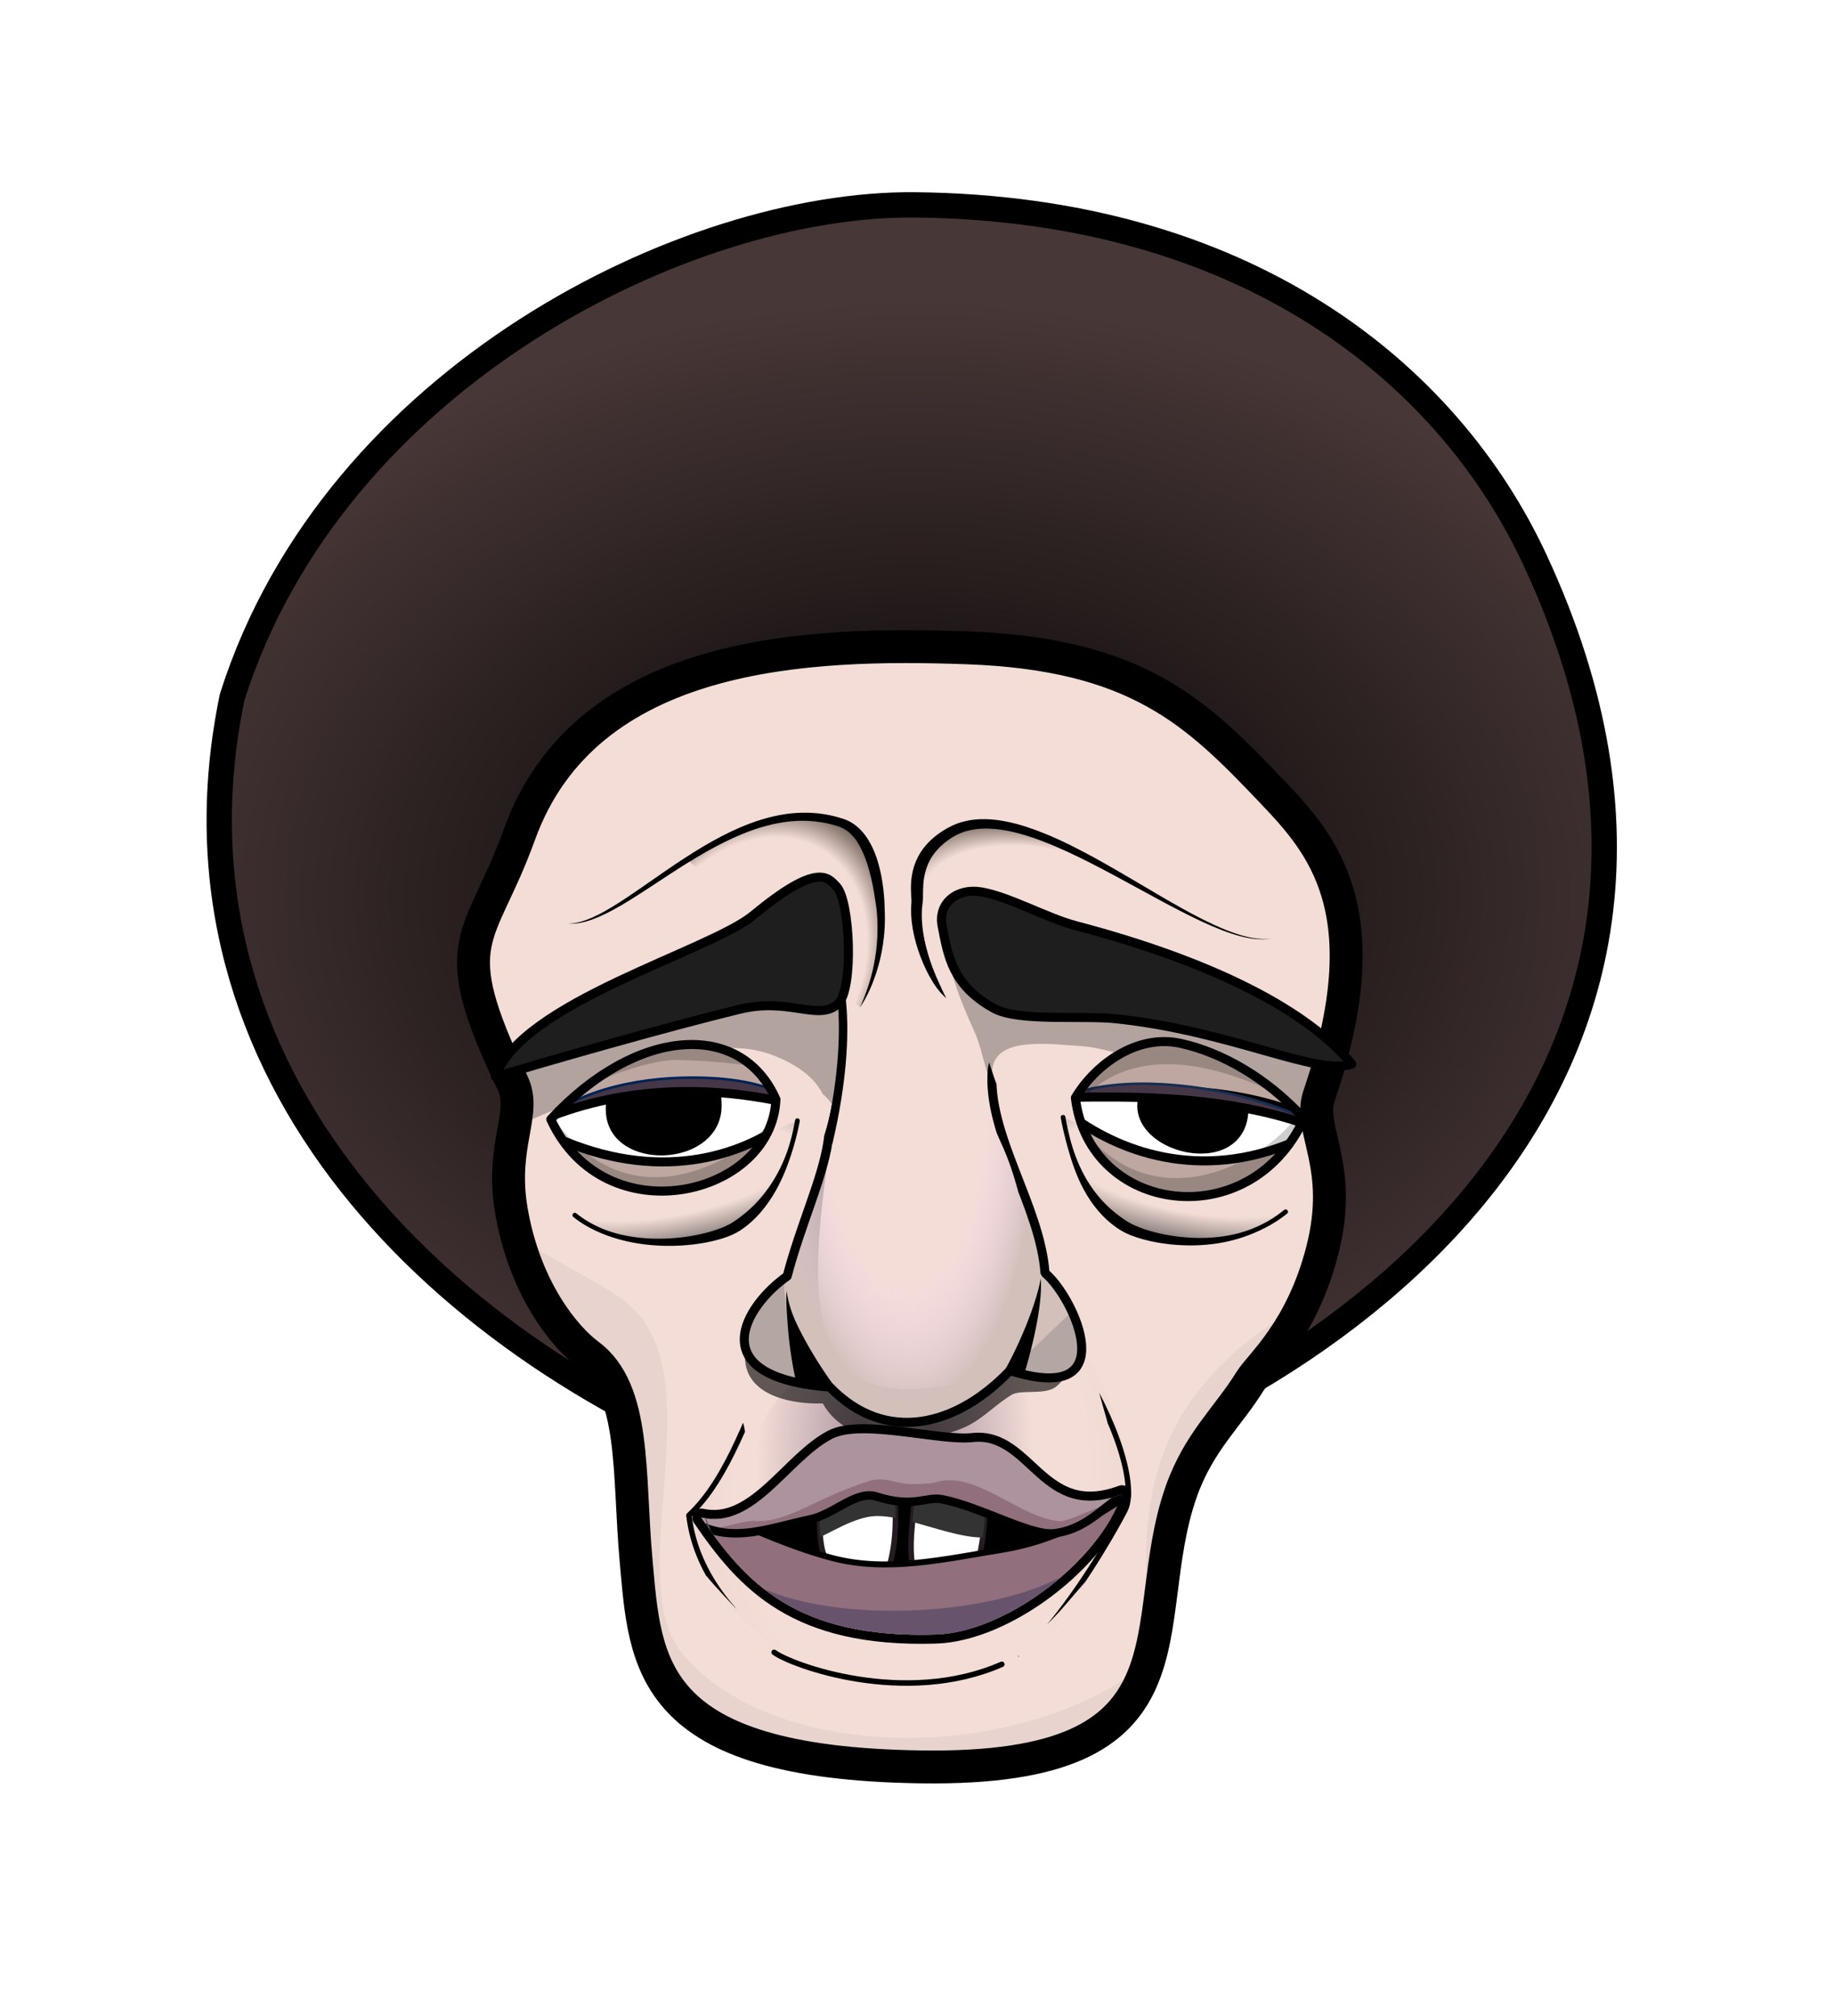
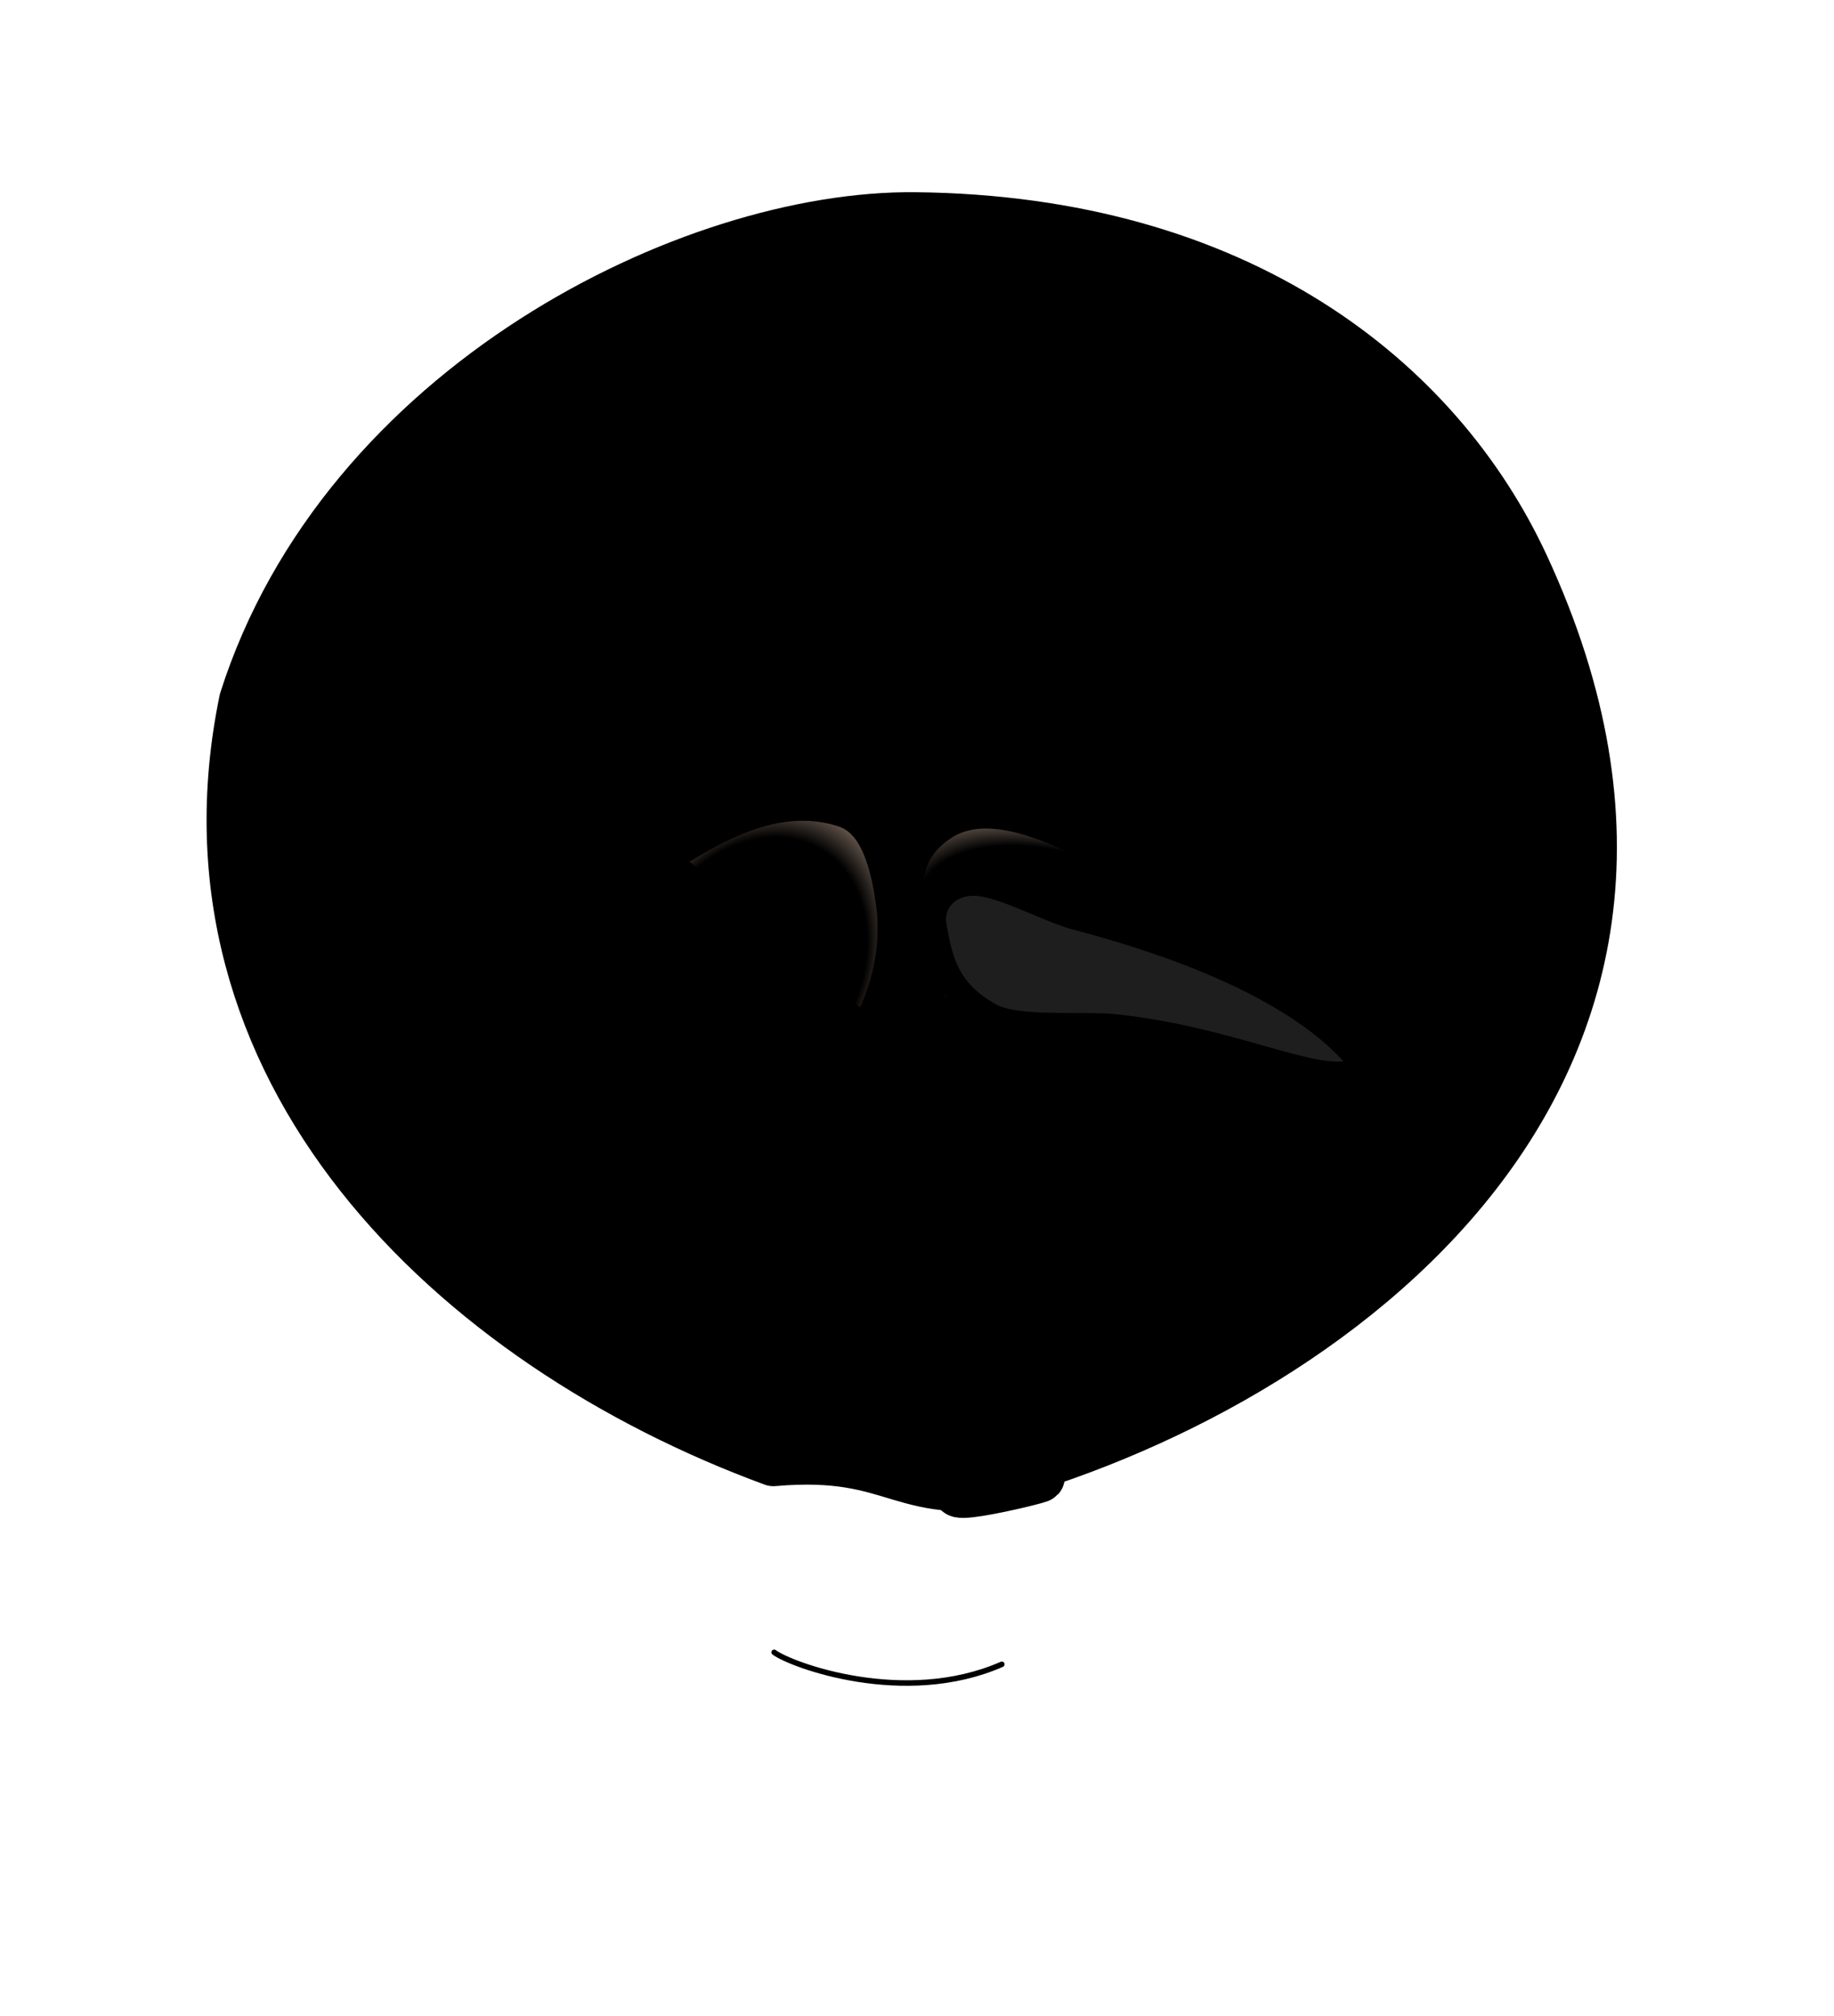
<svg xmlns="http://www.w3.org/2000/svg" xmlns:ns1="http://sodipodi.sourceforge.net/DTD/sodipodi-0.dtd" xmlns:ns2="http://www.inkscape.org/namespaces/inkscape" xmlns:xlink="http://www.w3.org/1999/xlink" width="253.65mm" height="278.828mm" viewBox="0 0 253.65 278.828" version="1.1" id="svg5480" ns1:docname="CASKMAN3+.svg" ns2:version="1.2.1 (9c6d41e410, 2022-07-14)">
  <ns1:namedview id="namedview169" pagecolor="#ffffff" bordercolor="#000000" borderopacity="0.25" ns2:showpageshadow="2" ns2:pageopacity="0.0" ns2:pagecheckerboard="0" ns2:deskcolor="#d1d1d1" ns2:document-units="mm" showgrid="false" ns2:zoom="0.46436946" ns2:cx="340.24632" ns2:cy="804.31645" ns2:window-width="1920" ns2:window-height="1017" ns2:window-x="-8" ns2:window-y="-8" ns2:window-maximized="1" ns2:current-layer="g2261" />
  <defs id="defs5477">
    <linearGradient ns2:collect="always" id="linearGradient13346">
      <stop style="stop-color:#483737;stop-opacity:0;" offset="0" id="stop13344" />
      <stop style="stop-color:#483737;stop-opacity:1;" offset="0.775" id="stop13342" />
    </linearGradient>
    <linearGradient ns2:collect="always" id="linearGradient13100">
      <stop style="stop-color:#6c5d53;stop-opacity:0;" offset="0.799" id="stop13096" />
      <stop style="stop-color:#6c5d53;stop-opacity:1;" offset="1" id="stop13098" />
    </linearGradient>
    <ns2:path-effect effect="powerstroke" id="path-effect13094" is_visible="true" lpeversion="1" offset_points="0.379,0.882 | 1.511,2.975 | 2.055,2.332 | 2.716,1.056" not_jump="false" sort_points="true" interpolator_type="CentripetalCatmullRom" interpolator_beta="0.2" start_linecap_type="zerowidth" linejoin_type="round" miter_limit="4" scale_width="1" end_linecap_type="zerowidth" />
    <ns2:path-effect effect="powerstroke" id="path-effect12906" is_visible="true" lpeversion="1" offset_points="0.2,1.366 | 1.446,3.429 | 2.304,2.184 | 2.744,0.671" not_jump="false" sort_points="true" interpolator_type="CentripetalCatmullRom" interpolator_beta="0.2" start_linecap_type="zerowidth" linejoin_type="round" miter_limit="4" scale_width="1" end_linecap_type="zerowidth" />
    <linearGradient ns2:collect="always" id="linearGradient12902">
      <stop style="stop-color:#6c5d53;stop-opacity:0;" offset="0.841" id="stop12898" />
      <stop style="stop-color:#6c5d53;stop-opacity:1;" offset="1" id="stop12900" />
    </linearGradient>
    <linearGradient ns2:collect="always" id="linearGradient12850">
      <stop style="stop-color:#6c5d53;stop-opacity:0;" offset="0.783" id="stop12848" />
      <stop style="stop-color:#6c5d53;stop-opacity:1;" offset="1" id="stop12846" />
    </linearGradient>
    <linearGradient id="linearGradient1272">
      <stop style="stop-color:#5cff9e;stop-opacity:1;" offset="0" id="stop1268" />
      <stop style="stop-color:#f8ff5c;stop-opacity:1;" offset="1" id="stop1270" />
    </linearGradient>
    <linearGradient id="linearGradient4327">
      <stop style="stop-color:#000000;stop-opacity:1;" offset="0.613" id="stop4323" />
      <stop style="stop-color:#221c24;stop-opacity:1;" offset="1" id="stop4325" />
    </linearGradient>
    <linearGradient id="linearGradient2684">
      <stop style="stop-color:#000000;stop-opacity:1" offset="0" id="stop2680" />
      <stop style="stop-color:#004455;stop-opacity:0;" offset="1" id="stop2682" />
    </linearGradient>
    <linearGradient id="linearGradient2576">
      <stop style="stop-color:#8085ff;stop-opacity:1;" offset="0" id="stop2572" />
      <stop style="stop-color:#e580ff;stop-opacity:0;" offset="1" id="stop2574" />
    </linearGradient>
    <linearGradient id="linearGradient2502">
      <stop style="stop-color:#e580ff;stop-opacity:1;" offset="0" id="stop2498" />
      <stop style="stop-color:#e580ff;stop-opacity:0;" offset="1" id="stop2500" />
    </linearGradient>
    <linearGradient id="linearGradient2238">
      <stop style="stop-color:#67536c;stop-opacity:0.136;" offset="0" id="stop2242" />
      <stop style="stop-color:#67536c;stop-opacity:0.563" offset="0.269" id="stop2234" />
      <stop style="stop-color:#67536c;stop-opacity:0;" offset="1" id="stop2236" />
    </linearGradient>
    <linearGradient id="linearGradient20922">
      <stop style="stop-color:#000000;stop-opacity:0;" offset="0.881" id="stop20920" />
      <stop style="stop-color:#000000;stop-opacity:1;" offset="1" id="stop20918" />
    </linearGradient>
    <linearGradient id="linearGradient20457">
      <stop style="stop-color:#f4d7ee;stop-opacity:0;" offset="0.577" id="stop20455" />
      <stop style="stop-color:#d3c0bb;stop-opacity:1;" offset="1" id="stop20453" />
    </linearGradient>
    <clipPath clipPathUnits="userSpaceOnUse" id="clipPath20109">
      <use x="0" y="0" xlink:href="#path19609" id="use20111" />
    </clipPath>
    <clipPath clipPathUnits="userSpaceOnUse" id="clipPath20125">
      <use x="0" y="0" xlink:href="#path20113" id="use20127" />
    </clipPath>
    <clipPath clipPathUnits="userSpaceOnUse" id="clipPath20208">
      <use x="0" y="0" xlink:href="#path20196" id="use20210" />
    </clipPath>
    <radialGradient xlink:href="#linearGradient20457" id="radialGradient20461" cx="1289.931" cy="1153.637" fx="1289.931" fy="1153.637" r="324.039" gradientTransform="matrix(0.226,-0.005,0.012,0.524,1021.148,610.986)" gradientUnits="userSpaceOnUse" />
    <radialGradient xlink:href="#linearGradient20922" id="radialGradient20924" cx="1330.08" cy="1414.283" fx="1330.08" fy="1414.283" r="109.821" gradientTransform="matrix(1,0.018,-0.024,1.376,34.705,-555.746)" gradientUnits="userSpaceOnUse" />
    <filter style="color-interpolation-filters:sRGB" id="filter21809" x="-4.885651e-09" y="-5.9671713e-09" width="1" height="1">
      <feGaussianBlur stdDeviation="1.3240882e-06" id="feGaussianBlur21811" />
    </filter>
    <filter style="color-interpolation-filters:sRGB" id="filter21813" x="-0.003" y="-0.003" width="1.006" height="1.006">
      <feGaussianBlur stdDeviation="0.294" id="feGaussianBlur21815" />
    </filter>
    <clipPath clipPathUnits="userSpaceOnUse" id="clipPath1496">
      <use x="0" y="0" xlink:href="#path20658" id="use1498" />
    </clipPath>
    <clipPath clipPathUnits="userSpaceOnUse" id="clipPath1612">
      <use x="0" y="0" xlink:href="#path1487" id="use1614" />
    </clipPath>
    <clipPath clipPathUnits="userSpaceOnUse" id="clipPath1875">
      <use x="0" y="0" xlink:href="#path1600" id="use1877" />
    </clipPath>
    <radialGradient xlink:href="#linearGradient2238" id="radialGradient2240" cx="1321.217" cy="1410.557" fx="1321.217" fy="1410.557" r="78.324" gradientTransform="matrix(0.977,0.014,-0.026,1.836,67.676,-1197.901)" gradientUnits="userSpaceOnUse" />
    <clipPath clipPathUnits="userSpaceOnUse" id="clipPath2321">
      <use x="0" y="0" xlink:href="#path20214" id="use2323" />
    </clipPath>
    <linearGradient xlink:href="#linearGradient2576" id="linearGradient2570" gradientUnits="userSpaceOnUse" x1="1384.373" y1="1022.668" x2="1193.43" y2="839.165" gradientTransform="matrix(-1,0,0,1,2678.204,-33.47)" />
    <linearGradient xlink:href="#linearGradient2684" id="linearGradient2686" x1="1065.768" y1="1030.42" x2="1047.176" y2="1329.495" gradientUnits="userSpaceOnUse" />
    <filter style="color-interpolation-filters:sRGB" id="filter4319" x="-0.051" y="-0.165" width="1.101" height="1.33">
      <feGaussianBlur stdDeviation="10.735" id="feGaussianBlur4321" />
    </filter>
    <radialGradient xlink:href="#linearGradient4327" id="radialGradient4374" gradientUnits="userSpaceOnUse" gradientTransform="matrix(1.174,0,0,1.182,-230.752,-199.742)" cx="1324.956" cy="1097.127" fx="1324.956" fy="1097.127" r="360.347" />
    <clipPath clipPathUnits="userSpaceOnUse" id="clipPath4381">
      <use x="0" y="0" xlink:href="#path2482" id="use4383" />
    </clipPath>
    <linearGradient xlink:href="#linearGradient2502" id="linearGradient4390" gradientUnits="userSpaceOnUse" x1="1384.373" y1="1022.668" x2="1220.065" y2="809.603" />
    <linearGradient xlink:href="#linearGradient2684" id="linearGradient4333" gradientUnits="userSpaceOnUse" x1="1025.017" y1="1084.97" x2="1074.059" y2="1230.257" gradientTransform="matrix(-1,0,0,1,2630.03,16.488)" />
    <clipPath clipPathUnits="userSpaceOnUse" id="clipPath5184">
      <use x="0" y="0" xlink:href="#path20299" id="use5186" transform="translate(1.0208333e-4)" />
    </clipPath>
    <clipPath clipPathUnits="userSpaceOnUse" id="clipPath5317">
      <use x="0" y="0" xlink:href="#path20305" id="use5319" transform="translate(1.0208333e-4)" />
    </clipPath>
    <clipPath clipPathUnits="userSpaceOnUse" id="clipPath5479">
      <use x="0" y="0" xlink:href="#path20214" id="use5481" />
    </clipPath>
    <linearGradient id="linearGradient5699">
      <stop style="stop-color:#333333;stop-opacity:0;" offset="0.446" id="stop5697" />
      <stop style="stop-color:#333333;stop-opacity:1;" offset="1" id="stop5695" />
    </linearGradient>
    <radialGradient xlink:href="#linearGradient5699" id="radialGradient5703-6" cx="1202.7" cy="1248.765" fx="1202.7" fy="1248.765" r="60.804" gradientTransform="matrix(2.515,-0.51,0.167,0.823,-2032.193,835.874)" gradientUnits="userSpaceOnUse" />
    <filter style="color-interpolation-filters:sRGB" id="filter6043" x="-2.7368025e-07" y="-3.0409435e-07" width="1" height="1">
      <feGaussianBlur stdDeviation="7.7441941e-05" id="feGaussianBlur6045" />
    </filter>
    <radialGradient xlink:href="#linearGradient5699" id="radialGradient5703" cx="1202.7" cy="1248.765" fx="1202.7" fy="1248.765" r="60.804" gradientTransform="matrix(2.515,-0.51,0.167,0.823,-2032.193,835.874)" gradientUnits="userSpaceOnUse" />
    <radialGradient xlink:href="#linearGradient5699" id="radialGradient5703-8" cx="1202.7" cy="1248.765" fx="1202.7" fy="1248.765" r="60.804" gradientTransform="matrix(-2.515,-0.51,-0.167,0.823,4714.855,833.964)" gradientUnits="userSpaceOnUse" />
    <filter style="color-interpolation-filters:sRGB" id="filter1233" x="-inf" y="-inf" width="inf" height="inf">
      <feGaussianBlur stdDeviation="6.561" id="feGaussianBlur1235" />
    </filter>
    <linearGradient xlink:href="#linearGradient1272" id="linearGradient1274" x1="1211.964" y1="737.064" x2="1640.308" y2="1399.896" gradientUnits="userSpaceOnUse" />
    <linearGradient xlink:href="#linearGradient1272" id="linearGradient2470" gradientUnits="userSpaceOnUse" x1="1211.964" y1="737.064" x2="1640.308" y2="1399.896" gradientTransform="translate(1325.356,928.99)" />
    <clipPath clipPathUnits="userSpaceOnUse" id="clipPath4288">
      <path style="color:#000000;fill:#ffffff;stroke-width:1;stroke-linecap:round;stroke-linejoin:round;stroke-miterlimit:60.2;-inkscape-stroke:none" d="m 1592.596,1086.418 a 5,5 0 0 0 -3.262,2 c -12.441,17.115 -31.196,24.504 -52.768,26.885 -21.572,2.381 -45.605,-0.504 -66.926,-3.816 -21.321,-3.312 -39.475,-7.218 -51.785,-5.938 -3.078,0.32 -5.899,0.962 -8.436,2.492 -2.537,1.531 -4.644,4.283 -5.26,7.373 -1.022,5.133 0.88,10.283 4.588,16.602 -2.954,1.223 -7.517,2.763 -12.56,4.396 -10.171,3.295 -21.994,6.799 -29.008,10.523 -5.276,2.802 -7.522,8.628 -7.963,14.623 -0.441,5.995 0.577,12.869 2.42,20.488 3.685,15.239 10.847,33.39 18.396,50.363 a 5,5 0 0 0 0.043,0.096 c 11.085,23.595 12.671,44.372 21.889,72.443 a 5,5 0 0 0 0.424,0.943 c 9.913,17.14 15.156,29.538 17.068,37.834 1.913,8.296 0.624,11.615 -1.053,13.225 -1.677,1.61 -5.565,2.573 -11.215,2.154 -5.65,-0.419 -12.559,-2.057 -19.189,-3.881 a 5,5 0 0 0 -4.84,1.26 c -12.84,12.668 -31.796,22.723 -50.055,25.316 -18.259,2.594 -35.336,-1.748 -47.131,-17.584 a 5,5 0 0 0 -4.221,-2.01 c -9.66,0.409 -18.01,-0.711 -24.203,-2.953 -6.193,-2.242 -10.044,-5.46 -11.805,-9.141 -1.761,-3.681 -1.886,-8.333 1.137,-14.926 3.023,-6.593 9.333,-14.79 19.787,-24.037 a 5,5 0 0 0 1.678,-3.43 c 1.886,-29.717 26.71,-63.378 29.92,-105.523 1.212,-3.146 1.246,-6.554 0.445,-9.674 -0.892,-3.473 -2.637,-6.74 -4.865,-9.957 -4.456,-6.435 -10.953,-12.731 -17.914,-18.604 -12.9,-10.882 -26.33,-19.421 -32.211,-22.807 -1.333,-6.075 -4.627,-11.9 -8.424,-17.277 -4.327,-6.128 -9.263,-11.54 -12.98,-15.064 -21.826,-20.688 -52.193,-24.764 -80.941,-20.317 -28.748,4.448 -56.275,17.247 -74.272,31.723 a 5,5 0 0 0 -0.764,7.029 5,5 0 0 0 7.031,0.762 c 16.322,-13.128 42.732,-25.484 69.533,-29.631 26.801,-4.147 53.596,-0.257 72.533,17.691 3.193,3.026 7.844,8.126 11.691,13.574 3.847,5.449 6.772,11.403 7.217,15.215 a 5,5 0 0 0 2.574,3.809 c 3.506,1.912 19.392,11.825 32.562,22.936 6.585,5.555 12.574,11.501 16.143,16.654 1.784,2.577 2.936,4.941 3.4,6.75 0.465,1.809 0.34,2.894 -0.139,3.873 a 5,5 0 0 0 -0.496,1.848 c -2.642,38.006 -26.674,70.383 -29.729,104.24 -10.296,9.335 -17.164,17.962 -20.871,26.047 -3.883,8.468 -4.277,16.701 -1.066,23.41 3.21,6.71 9.569,11.387 17.42,14.229 7.227,2.616 15.925,3.735 25.562,3.555 14.109,17.203 34.811,22.331 54.805,19.49 19.83,-2.817 39.272,-12.905 53.543,-26.16 6.059,1.607 12.371,3.091 18.395,3.537 6.914,0.512 13.887,-0.121 18.879,-4.914 4.992,-4.793 6.177,-12.683 3.871,-22.684 -2.279,-9.885 -7.879,-22.722 -17.842,-40.022 -8.744,-26.783 -10.416,-48.056 -22.232,-73.207 l 0.043,0.096 c -7.424,-16.69 -14.403,-34.545 -17.814,-48.65 -1.706,-7.053 -2.476,-13.187 -2.166,-17.406 0.31,-4.22 1.354,-5.819 2.682,-6.523 4.961,-2.635 17.119,-6.514 27.398,-9.844 5.14,-1.665 9.856,-3.23 13.422,-4.713 1.783,-0.741 3.241,-1.396 4.652,-2.383 0.706,-0.493 1.466,-1.011 2.246,-2.303 0.78,-1.292 1.074,-4.238 -0.055,-5.982 -4.839,-7.478 -5.76,-12.201 -5.566,-13.174 0.097,-0.486 -5e-4,-0.393 0.617,-0.766 0.618,-0.373 2.095,-0.879 4.305,-1.109 8.838,-0.919 27.653,2.524 49.215,5.873 21.562,3.349 46.327,6.439 69.559,3.875 23.232,-2.564 45.288,-11.04 59.758,-30.945 a 5,5 0 0 0 -1.103,-6.984 5,5 0 0 0 -3.723,-0.894 z" id="path4290" />
    </clipPath>
    <clipPath clipPathUnits="userSpaceOnUse" id="clipPath4301">
      <path style="color:#000000;fill:#ffffff;stroke-width:1;stroke-linecap:round;stroke-linejoin:round;stroke-miterlimit:60.2;-inkscape-stroke:none" d="m 1411.584,1301.444 c -2.059,0.513 -3.829,1.824 -4.922,3.643 -2.274,3.788 -1.047,8.702 2.74,10.976 22.467,13.49 18.357,28.906 24.696,53.036 6.314,24.035 14.299,43.37 7.793,59.818 -5.903,14.925 -13.583,30.283 -24.706,43.509 -11.123,13.226 -25.531,25.257 -30.808,32.821 -2.528,3.624 -1.64,8.611 1.984,11.139 3.623,2.527 0.474,1.716 3.002,-1.907 3.205,-4.594 14.123,-12.782 25.692,-26.538 11.569,-13.756 32.272,-35.309 39.601,-52.858 11.111,-26.603 4.456,-52.414 -7.922,-71.498 -16.3,-25.132 -8.523,-47.685 -31.095,-61.239 -1.819,-1.092 -3.997,-1.416 -6.055,-0.902 z m -128.348,14.044 c -2.083,-0.402 -4.241,0.04 -5.998,1.228 -21.62,14.633 -41.999,31.778 -56.605,52.201 -14.606,20.423 -23.341,44.45 -20.756,71.348 0.019,0.196 0.045,0.392 0.078,0.586 3.049,17.791 19.337,34.667 32.069,48.27 6.365,6.802 13.733,10.332 19.806,14.769 6.073,4.437 5.978,10.182 12.27,11.037 4.378,0.596 8.411,-2.471 9.006,-6.85 0.596,-4.379 -2.472,-8.412 -6.852,-9.006 -0.119,-0.016 -4.925,-1.897 -10.004,-5.607 -5.079,-3.71 -11.06,-9.003 -16.785,-15.121 -11.373,-12.152 -19.6,-25.209 -21.772,-37.289 0.344,-21.204 34.403,-27.879 15.954,-62.828 -10.396,-19.694 31.897,-34.274 52.559,-48.258 3.66,-2.476 4.619,-7.45 2.143,-11.109 -1.189,-1.757 -3.028,-2.97 -5.111,-3.371 z" id="path4303" ns1:nodetypes="cccssscccssscccscsscssccssscsccss" />
    </clipPath>
    <filter ns2:collect="always" style="color-interpolation-filters:sRGB" id="filter1442" x="-0.001" y="-0.001" width="1.002" height="1.002">
      <feGaussianBlur ns2:collect="always" stdDeviation="0.245" id="feGaussianBlur1444" />
    </filter>
    <radialGradient ns2:collect="always" xlink:href="#linearGradient13100" id="radialGradient12854" cx="1243.156" cy="1146.867" fx="1243.156" fy="1146.867" r="85.729" gradientTransform="matrix(0.759,0.427,-0.547,0.974,926.086,-510.501)" gradientUnits="userSpaceOnUse" />
    <radialGradient ns2:collect="always" xlink:href="#linearGradient12850" id="radialGradient12854-5" cx="1231.091" cy="1145.849" fx="1231.091" fy="1145.849" r="85.729" gradientTransform="matrix(1.202,0.26,-0.22,1.016,3.306,-356.659)" gradientUnits="userSpaceOnUse" />
    <radialGradient ns2:collect="always" xlink:href="#linearGradient12902" id="radialGradient12896" gradientUnits="userSpaceOnUse" gradientTransform="matrix(1.374,0.713,-0.385,0.742,-45.85,-684.032)" cx="1392.914" cy="1124.198" fx="1392.914" fy="1124.198" r="85.729" />
    <clipPath clipPathUnits="userSpaceOnUse" id="clipPath13338">
      <use x="0" y="0" xlink:href="#g13103" id="use13340" />
    </clipPath>
    <radialGradient ns2:collect="always" xlink:href="#linearGradient13346" id="radialGradient13348" cx="1331.976" cy="1097.127" fx="1331.976" fy="1097.127" r="430.124" gradientTransform="matrix(1.348,-0.007,0.005,0.99,-469.26,20.261)" gradientUnits="userSpaceOnUse" />
  </defs>
  <g id="layer1" transform="translate(-1523.039,-793.652)">
    <g id="g2261" transform="matrix(0.25,0,0,0.25,1316.361,643.341)">
      <g id="g2485">
        <path style="opacity:1;fill:#000000;fill-opacity:1;stroke:#000000;stroke-width:28;stroke-linecap:round;stroke-linejoin:round;stroke-miterlimit:60.2;stroke-dasharray:none;stroke-opacity:1;stop-color:#000000" d="M 1254.555,1409.397 C 1077.554,1344.311 919.601,1193.41 961.935,988.645 1017.109,815.314 1209.153,720.303 1332.961,721.577 c 179.053,1.842 289.216,90.234 336.754,192.737 134.223,289.414 -121.048,461.562 -307.18,507.786 -29.412,14.625 64.539,-9.066 32.51,-2.628 -71.671,14.407 -68.632,-16.353 -140.49,-10.075 z" id="path2482" ns1:nodetypes="ccsscsc" />
        <g id="g4378" clip-path="url(#clipPath4381)">
-           <path style="opacity:1;fill:url(#radialGradient13348);fill-opacity:1;stroke:none;stroke-width:45.64;stroke-linecap:round;stroke-linejoin:round;stroke-miterlimit:60.2;stroke-dasharray:none;stop-color:#000000" d="M 1199.568,1521.682 C 1039.522,1497.177 939.144,1368.381 910.405,1209.367 c -12.724,-70.402 -11.406,-146.728 4.995,-222.548 64.782,-203.518 255.634,-317.124 401.004,-315.628 86.477,0.89 160.507,20.044 220.757,50.998 86.225,44.299 159.946,101.914 185.814,175.603 136.638,389.219 -111.147,548.048 -334.427,622.547 -34.534,17.172 56.311,-52.286 18.704,-44.727 -84.153,16.916 -123.311,38.7 -207.685,46.072 z" id="path4372" ns1:nodetypes="cscssccsc" />
-         </g>
+           </g>
      </g>
      <g id="g20106" clip-path="url(#clipPath20109)">
        <path style="opacity:1;fill:#f4ddd7;fill-opacity:1;stroke-width:6.181;stroke-linecap:round;stroke-linejoin:round;stroke-miterlimit:60.2;stop-color:#000000" d="m 1034.013,1331.492 c 6.296,30.97 37.953,64.958 50.752,82.217 32.51,43.837 49.072,77.944 57.584,103.206 26.953,79.993 36.724,134.984 195.175,140.938 81.291,3.055 137.414,-39.158 171.239,-134.063 12.235,-34.328 27.305,-63.733 42.557,-88.493 6.796,-11.031 31.019,-52.166 56.708,-102.846 114.581,-226.041 -31.16,-503.274 -267.238,-503.235 -222.783,0.037 -378.265,150.608 -306.776,502.276 z" id="path20102" />
        <g id="g2157">
          <path style="display:inline;opacity:0.1;fill:url(#radialGradient20924);fill-opacity:1;stroke:none;stroke-width:10;stroke-linecap:round;stroke-linejoin:round;stroke-miterlimit:60.2;stroke-dasharray:none;filter:url(#filter21813);stop-color:#000000" d="m 1207.841,1439.499 c 6.896,60.652 82.128,105.398 140.66,102.52 47.65,-2.344 77.618,-60.694 100.247,-104.674 11.434,-64.476 -51.611,-147.559 -119.747,-150.678 -59.695,13.345 -88.341,106.83 -121.16,152.833 z" id="path20916" ns1:nodetypes="csccc" />
          <path style="opacity:0.887;fill:url(#radialGradient2240);fill-opacity:1;stroke:none;stroke-width:1.397;stroke-linecap:round;stroke-linejoin:round;stroke-miterlimit:60.2;stroke-dasharray:none;stop-color:#000000" d="m 1290.74,1345.714 c -20.331,9.696 -46.341,40.387 -50.735,62.967 -3.002,15.426 14.215,34.97 20.916,48.709 18.316,37.555 46.63,51.816 87.734,46.322 14.79,-1.977 29.113,-8.293 38.603,-20.25 11.691,-14.73 33.894,-53.985 31.095,-73.477 -4.964,-34.566 -46.256,-87.325 -82.141,-90.538 -13.147,-1.177 -33.685,22.918 -45.471,26.267 z" id="path2232" />
          <path style="opacity:0.609;fill:#000000;fill-opacity:1;stroke:none;stroke-width:15;stroke-linecap:round;stroke-linejoin:round;stroke-miterlimit:60.2;stroke-dasharray:none;stop-color:#000000" d="m 1241.67,1338.394 c -11.931,31.093 16.315,39.871 40.23,39.238 14.269,25.761 55.309,23.579 78.775,13.02 9.955,-4.479 17.497,-13.221 26.555,-18.281 6.594,-2.344 18.511,0.73 24.276,-4.459 20.9,-18.81 -6.998,-41.634 -23.979,-45.837 -51.129,-12.654 -96.907,0.054 -145.857,16.319 z" id="path5276" />
          <path style="opacity:0.199;fill:#000000;fill-opacity:1;stroke:none;stroke-width:15;stroke-linecap:round;stroke-linejoin:round;stroke-miterlimit:60.2;stroke-dasharray:none;stop-color:#000000" d="m 1900.305,1137.908 c 3.454,1.105 6.742,0 10.131,0" id="path5278" />
          <g id="g6021">
            <g id="g4298" clip-path="url(#clipPath4301)">
              <path style="display:inline;fill:none;fill-opacity:1;stroke:#000000;stroke-width:3;stroke-linecap:round;stroke-linejoin:round;stroke-miterlimit:60.2;stroke-dasharray:none;stop-color:#000000" d="m 1207.841,1439.499 c 6.896,60.652 82.128,105.398 140.66,102.52 47.65,-2.344 100.247,-104.674 100.247,-104.674 14.931,-25.914 -47.842,-151.474 -119.747,-150.678 -76.795,3.129 -76.493,111.424 -121.16,152.833 z" id="path6014" ns1:nodetypes="csccc" />
            </g>
          </g>
        </g>
        <g id="g20116">
          <g id="g20122" clip-path="url(#clipPath20125)">
            <path style="opacity:1;fill:#f4ddd7;fill-opacity:1;stroke:none;stroke-width:5;stroke-linecap:round;stroke-linejoin:round;stroke-miterlimit:60.2;stop-color:#000000" d="m 1113.222,867.633 c -387.913,279.656 185.024,848.742 456.239,451.695 222.403,-325.588 -215.802,-590.954 -456.239,-451.695 z" id="path20194" />
            <path style="opacity:1;mix-blend-mode:normal;fill:#b2a39f;fill-opacity:1;stroke:none;stroke-width:5;stroke-linecap:round;stroke-linejoin:round;stroke-miterlimit:60.2;stop-color:#000000" d="m 1166.372,878.976 c -16.524,17.476 -28.342,38.677 -38.644,60.247 -85.161,98.238 -47.676,26.31 -37.444,54.329 4.908,13.44 -150.719,286.983 29.978,198.446 9.731,-4.768 117.598,-91.023 156.682,-61.375 41.785,31.698 -26.618,184.091 18.321,228.083 23.287,22.797 87.608,7.1 112.603,-18.406 13.824,-14.106 -1.552,71.86 29.488,45.908 54.386,-45.47 -25.617,-117.364 -58.584,-177.222 -7.183,-13.042 -8.197,-26.517 -12.974,-37.014 -35.074,-77.082 5.192,-39.186 36.629,-46.735 40.828,-9.804 128.974,33.095 158.069,54.294 52.35,38.143 9.005,-109.26 10.451,-127.625 3.791,-48.146 93.985,-3.532 68.428,88.498 -2.846,10.25 -36.702,-9.223 -39.191,1.212 0.984,116.267 -68.384,81.456 -210.767,50.494 -15.061,-3.275 142.378,230.208 126.476,239.335 -159.55,91.578 -556.362,73.088 -439.534,-34.856 52.374,-48.391 141.077,-134.173 201.702,-162.537 39.24,-18.358 -24.16,-80.306 -179.926,-2.937 -27.958,13.887 -63.871,25.723 -88.218,34.651 -100.782,36.959 -10.762,-221.284 57.404,-301.825 28.876,-34.118 73.415,-52.537 99.048,-84.967 z" id="path20118" ns1:nodetypes="ccsssssssssscscsssssssc" />
            <path style="opacity:1;fill:url(#radialGradient20461);fill-opacity:1;stroke:none;stroke-width:5;stroke-linecap:round;stroke-linejoin:round;stroke-miterlimit:60.2;stop-color:#000000" d="m 1191.733,1342.117 128.576,62.895 128.245,-24.712 -3.992,-106.425 -67.76,-63.417 -70.994,28.864 -52.786,-5.75 z" id="path20428" />
            <path style="opacity:0.289;fill:#666666;fill-opacity:1;stroke:none;stroke-width:10;stroke-linecap:round;stroke-linejoin:round;stroke-miterlimit:60.2;stroke-dasharray:none;stop-color:#000000" d="m 1259.255,1285.383 c 3.567,243.39 163.81,24.073 175.088,31.301 87.823,56.285 -93.786,169.453 -193.617,105.941 -12.292,-7.82 -21.372,-19.304 -27.134,-32.366 -5.879,-13.326 -8.304,-28.294 -7.162,-42.689 2.337,-29.472 19.624,-56.541 52.826,-62.187 z" id="path20528" ns1:nodetypes="ccsssc" />
            <path style="opacity:1;fill:#000000;fill-opacity:1;fill-rule:nonzero;stroke:none;stroke-width:5;stroke-linecap:round;stroke-linejoin:round;stroke-miterlimit:60.2;stroke-dasharray:none;stop-color:#000000" d="m 1261.926,1315.567 c 0.195,1.293 0.493,3.944 1.751,8.184 0.377,1.272 0.838,2.675 1.398,4.2 0.606,1.649 1.418,3.567 2.435,5.738 2.732,5.83 7.018,13.644 12.272,21.903 4.423,6.953 9.398,13.982 14.214,19.605 2.316,2.704 4.494,4.962 6.431,6.659 1.97,1.724 3.54,2.72 4.363,2.925 a 5.242,0.617 55.752 0 1 2.979,3.432 c 3.667,5.211 6.952,9.153 9.818,12.175 0.493,0.52 0.977,1.014 1.45,1.485 3.251,3.229 5.926,5.208 8.05,6.458 1.94,1.142 3.603,1.782 4.91,2.09 1.428,0.336 3.039,0.451 5.265,-0.066 2.245,-0.521 4.916,-1.67 7.975,-3.681 3.05,-2.005 6.267,-4.721 9.584,-8.116 6.803,-6.963 13.455,-16.186 19.567,-26.401 2.886,-3.957 5.613,-8.188 7.987,-12.469 3.45,-6.221 6.842,-13.12 9.868,-20.112 2.609,-6.029 4.723,-11.607 6.354,-16.517 2.304,-6.938 3.35,-11.645 3.905,-14.483 0.199,2.897 0.227,7.769 -0.712,15.204 -0.667,5.278 -1.742,11.239 -3.244,17.848 -1.74,7.658 -3.837,15.241 -5.981,22.341 -1.47,4.867 -2.927,9.923 -4.42,14.916 -4.532,11.511 -9.832,23.144 -16.084,33.011 -3.083,4.865 -6.506,9.477 -10.335,13.515 -3.82,4.029 -8.197,7.649 -13.221,10.337 -5.116,2.737 -10.867,4.483 -17.119,4.666 -6.375,0.187 -12.651,-1.27 -18.575,-4.136 -6.02,-2.912 -11.499,-7.184 -16.446,-12.4 -0.732,-0.771 -1.454,-1.565 -2.165,-2.38 -4.116,-4.713 -8.101,-10.395 -11.986,-17.12 l 2.979,3.432 c -2.768,-2.805 -5.018,-6.183 -6.891,-9.634 -1.872,-3.45 -3.537,-7.29 -5.009,-11.256 -3.055,-8.23 -5.441,-17.428 -7.146,-25.937 -2.095,-10.454 -3.056,-19.213 -3.595,-25.995 -0.196,-2.465 -0.332,-4.598 -0.463,-6.396 -0.122,-1.669 -0.213,-3.164 -0.277,-4.526 -0.211,-4.531 -0.087,-7.179 0.112,-8.497 z" id="path20928" />
            <path style="fill:none;stroke:#000000;stroke-width:4.661;stroke-linecap:round;stroke-linejoin:round;stroke-miterlimit:60.2;stroke-dasharray:none;stop-color:#000000" d="m 1268.355,1124.412 c 6.21,1.83 22.277,12.902 24.085,31.201 1.827,18.497 0.202,45.115 -7.357,77.203" id="path710" />
          </g>
          <g id="g20408">
            <g id="g4285" clip-path="url(#clipPath4288)">
              <path style="fill:none;fill-opacity:1;stroke:#000000;stroke-width:5;stroke-linecap:round;stroke-linejoin:round;stroke-miterlimit:60.2;stroke-dasharray:none;stop-color:#000000" d="m 1065.065,1043.667 c -67.6,188.903 -43.036,263.77 33.225,229.044 10.254,-4.669 30.303,-58.333 42.455,-61.964 35.873,-10.718 75.845,-40.762 114.248,-25.489 54.807,21.797 22.135,64.986 7.191,121.972 -23.123,16.209 -47.983,55.892 23.57,61.324 31.403,32.398 70.931,21.123 99.642,-9.096 63.878,20.186 35.354,-40.971 19.431,-53.985 -2.718,-37.424 -32.129,-76.598 -29.186,-112.203 1.617,-19.562 33.697,-14.091 50.904,-13.207 57.96,6.399 180.82,93.745 163.519,-30.174 -3.459,-24.778 5.65,-56.61 -14.42,-123.452 -13.12,-43.695 -26.383,-89.174 -62.782,-118.569 -122.301,-98.766 -443.393,-59.722 -447.797,135.798 z" id="path20113" ns1:nodetypes="cscsccccscsssc" />
            </g>
          </g>
        </g>
        <g id="g20199">
          <g id="g20205" clip-path="url(#clipPath20208)">
            <path style="opacity:1;fill:#ffffff;fill-opacity:1;stroke:#000000;stroke-width:7.322;stroke-linecap:round;stroke-linejoin:round;stroke-miterlimit:60.2;stop-color:#000000" d="m 1285.397,1203.642 c -37.403,-86.309 -141.06,-117.85 -182.995,22.408 43.71,95.33 171.921,71.722 182.995,-22.408 z" id="path20201" />
            <path style="opacity:1;fill:#000000;fill-opacity:1;stroke:#000000;stroke-width:5;stroke-linecap:round;stroke-linejoin:round;stroke-miterlimit:60.2;stop-color:#000000" d="m 1182.704,1181.375 c -8.122,1.797 -10.911,6.53 -13.934,13.985 -4.166,10.272 -5.197,18.245 -3.984,24.24 5.459,26.979 58.416,23.585 58.628,-6.396 0.045,-6.357 -0.539,-13.097 -8.483,-20.063 -10.093,-8.85 -19.037,-13.855 -32.227,-11.766 z" id="path20283" />
            <g id="g2312">
              <g id="g5334">
                <g id="g5476" clip-path="url(#clipPath5479)">
                  <path style="opacity:1;fill:#bea7a1;fill-opacity:1;stroke:#000000;stroke-width:6.382;stroke-linecap:round;stroke-linejoin:round;stroke-miterlimit:60.2;stop-color:#000000" d="m 1075.68,1260.313 c 5.477,-9.93 14.115,-16.965 22.614,-24.177 121.213,-56.664 236.293,5.116 206.714,-13.249 5.6,-5.04 -1.855,-27.062 -3.491,-33.055 -45.196,-165.607 -254.595,-68.879 -225.837,70.481 z" id="path5472" />
                  <path style="display:inline;opacity:1;fill:#453748;fill-opacity:1;stroke:#002255;stroke-width:1.397;stroke-linecap:round;stroke-linejoin:round;stroke-miterlimit:60.2;stroke-dasharray:none;stop-color:#000000" d="m 1118.07,1231.537 c 17.047,-23.863 53.695,-33.119 85.224,-34.067 49.128,-1.477 64.316,13.757 56.801,13.011 -3.409,3.944 -76.243,0.097 -85.05,0.743 -13.328,0.977 -29.688,10.475 -41.744,16.566 -8.632,4.361 -5.993,0.609 -15.231,3.746 z" id="path2314" ns1:nodetypes="csccsc" />
                  <path style="display:inline;opacity:0.195;fill:#010101;fill-opacity:1;stroke:none;stroke-width:5;stroke-linecap:round;stroke-linejoin:round;stroke-miterlimit:60.2;stroke-dasharray:none;stop-color:#000000" d="m 1124.966,1226.552 c 9.289,-23.633 60.749,-39.354 75.945,-38.953 64.385,1.698 76.146,13.539 61.704,24.388 -2.792,2.098 -0.451,-22.449 -1.156,-24.598 -30.777,-93.797 -162.58,-49.804 -136.493,39.163 z" id="path20932" ns1:nodetypes="csscc" />
                </g>
                <path style="opacity:1;fill:none;fill-opacity:1;stroke:#000000;stroke-width:5;stroke-linecap:round;stroke-linejoin:round;stroke-miterlimit:60.2;stop-color:#000000" d="m 1100.727,1243.237 c 4.291,-7.779 11.058,-13.291 17.717,-18.941 94.964,-44.393 185.123,4.008 161.949,-10.38 4.387,-3.948 -1.453,-21.201 -2.735,-25.897 -35.409,-129.744 -199.461,-53.963 -176.931,55.218 z" id="path20214" />
              </g>
              <g id="g2318" clip-path="url(#clipPath2321)" />
            </g>
            <path style="display:inline;opacity:1;fill:#bea7a1;fill-opacity:1;stroke:#000000;stroke-width:5;stroke-linecap:round;stroke-linejoin:round;stroke-miterlimit:60.2;stop-color:#000000" d="m 1094.91,1207.395 c 122.654,89.786 207.52,-12.059 191.675,-25.79 73.801,33.209 -176.857,244.172 -191.675,25.79 z" id="path20216" ns1:nodetypes="ccc" />
            <path style="display:inline;opacity:0.195;fill:#010101;fill-opacity:1;stroke:none;stroke-width:5;stroke-linecap:round;stroke-linejoin:round;stroke-miterlimit:60.2;stroke-dasharray:none;stop-color:#000000" d="m 1119.268,1195.727 c 52.389,114.832 151.008,20.881 137.649,14.565 -3.157,-1.493 -0.451,22.449 -1.156,24.598 -30.777,93.797 -162.58,49.804 -136.493,-39.163 z" id="path20997" />
          </g>
          <path style="display:inline;opacity:1;fill:none;fill-opacity:1;stroke:#000000;stroke-width:5;stroke-linecap:round;stroke-linejoin:round;stroke-miterlimit:60.2;stop-color:#000000" d="m 1255.971,1209.42 c -19.052,-43.372 -76.536,-40.766 -124.556,11.03 29.95,64.9 122.401,42.339 124.556,-11.03 z" id="path20196" ns1:nodetypes="ccc" />
        </g>
        <g id="g20307" transform="matrix(-1,0,0,1,2679.527,-0.446)">
          <g id="g5295">
            <g id="g5314" clip-path="url(#clipPath5317)">
              <path style="opacity:1;fill:#ffffff;fill-opacity:1;stroke:#000000;stroke-width:7.322;stroke-linecap:round;stroke-linejoin:round;stroke-miterlimit:60.2;stop-color:#000000" d="m 1285.397,1203.642 c -37.403,-86.309 -141.06,-117.85 -182.995,22.408 43.71,95.33 171.921,71.722 182.995,-22.408 z" id="path20295" transform="translate(1.0208333e-4)" />
              <path style="opacity:1;fill:#000000;fill-opacity:1;stroke:#000000;stroke-width:5;stroke-linecap:round;stroke-linejoin:round;stroke-miterlimit:60.2;stop-color:#000000" d="m 1182.704,1181.375 c -8.122,1.797 -11.081,6.463 -13.934,13.985 -26.778,70.593 86.987,39.631 41.536,-1.476 -9.956,-9.004 -14.412,-14.598 -27.602,-12.509 z" id="path20297" transform="translate(1.0208333e-4)" />
              <g id="g5154" transform="translate(1.0208333e-4)" style="display:inline">
                <g id="g5181" clip-path="url(#clipPath5184)" style="display:inline">
                  <path style="display:inline;fill:#bea7a1;fill-opacity:1;stroke:#000000;stroke-width:5;stroke-linecap:round;stroke-linejoin:round;stroke-miterlimit:60.2;stop-color:#000000" d="m 1100.727,1243.237 c 4.291,-7.779 11.058,-13.291 17.717,-18.941 91.642,-44.163 184.934,3.728 161.949,-10.38 4.387,-3.948 -1.453,-21.201 -2.735,-25.897 -35.409,-129.744 -199.461,-53.963 -176.931,55.218 z" id="path5189" />
                  <path style="fill:#453748;fill-opacity:1;stroke:#162d50;stroke-width:1.429;stroke-linecap:round;stroke-linejoin:round;stroke-miterlimit:60.2;stroke-dasharray:none;stop-color:#000000" d="m 1279.425,1222.12 c -8.691,-17.388 -42.597,-24.394 -84.606,-19.268 -54.718,6.676 -89.766,31.406 -69.949,23.961 3.919,3.597 84.035,-19.184 93.277,-19.395 13.985,-0.319 28.457,1.5 41.59,6.396 9.403,3.506 9.768,6.078 19.689,8.306 z" id="path5142" ns1:nodetypes="csccsc" />
                  <path style="opacity:0.195;fill:#010101;fill-opacity:1;stroke:none;stroke-width:5;stroke-linecap:round;stroke-linejoin:round;stroke-miterlimit:60.2;stroke-dasharray:none;stop-color:#000000" d="m 1266.335,1227.533 c -45.64,-87.835 -164.308,11.189 -137.649,-14.565 2.512,-2.426 0.451,-22.449 1.156,-24.598 30.777,-93.797 162.58,-49.804 136.493,39.163 z" id="path1428" ns1:nodetypes="cscc" />
                </g>
                <path style="opacity:1;fill:none;fill-opacity:1;stroke:#000000;stroke-width:5;stroke-linecap:round;stroke-linejoin:round;stroke-miterlimit:60.2;stop-color:#000000" d="m 1100.727,1243.237 c 4.291,-7.779 10.15,-9.055 16.809,-14.705 78.53,-33.867 180.785,-10.985 158.866,-25.111 4.387,-3.948 2.538,-10.706 1.256,-15.401 -35.409,-129.744 -199.461,-53.963 -176.931,55.218 z" id="path20299" ns1:nodetypes="ccccc" />
              </g>
              <path style="opacity:1;fill:#bea7a1;fill-opacity:1;stroke:#000000;stroke-width:5;stroke-linecap:round;stroke-linejoin:round;stroke-miterlimit:60.2;stop-color:#000000" d="m 1094.91,1207.395 c 112.649,91.866 206.126,-17.618 191.675,-25.79 73.801,33.209 -176.857,244.172 -191.675,25.79 z" id="path20301" transform="translate(1.0208333e-4)" ns1:nodetypes="ccc" />
              <path style="opacity:0.195;fill:#010101;fill-opacity:1;stroke:none;stroke-width:5;stroke-linecap:round;stroke-linejoin:round;stroke-miterlimit:60.2;stroke-dasharray:none;stop-color:#000000" d="m 1272.033,1196.708 c -52.389,114.832 -151.008,20.881 -137.649,14.565 3.157,-1.493 0.451,22.449 1.156,24.598 30.777,93.797 162.58,49.804 136.493,-39.163 z" id="path1430" />
            </g>
          </g>
          <path style="opacity:1;fill:none;fill-opacity:1;stroke:#000000;stroke-width:5;stroke-linecap:round;stroke-linejoin:round;stroke-miterlimit:60.2;stop-color:#000000" d="m 1257.897,1208.987 c -10.435,-17.586 -33.482,-35.575 -58.319,-30.088 -22.756,5.027 -47.724,19.214 -68.165,41.551 29.85,65.102 118.92,52.819 126.483,-11.463 z" id="path20305" ns1:nodetypes="cscc" />
        </g>
        <g id="g1485">
          <path style="opacity:1;fill:none;fill-opacity:1;stroke:#000000;stroke-width:10;stroke-linecap:round;stroke-linejoin:round;stroke-miterlimit:60.2;stroke-dasharray:none;stop-color:#000000" d="m 1447.418,1427.878 c -45.391,16.811 -51.838,-32.348 -82.436,-28.884 -18.575,2.103 -61.389,-10.432 -77.932,-1.804 -23.587,12.302 -42.644,50.266 -72.374,43.582 24.526,35.873 52.349,67.076 129.811,64.707 38.46,-1.176 90.198,-40.343 102.93,-77.601 z" id="path20658" ns1:nodetypes="csscsc" />
          <g id="g1493" clip-path="url(#clipPath1496)">
            <path style="opacity:1;fill:#000000;fill-opacity:1;stroke:#000000;stroke-width:14.536;stroke-linecap:round;stroke-linejoin:round;stroke-miterlimit:60.2;stroke-dasharray:none;stop-color:#000000" d="m 1475.813,1447.236 c -45.307,-14.637 -87.478,-47.843 -132.031,-55.811 -21.997,15.953 -36.23,14.207 -58.814,-0.81 -25.038,20.636 -57.333,64.408 -96.523,61.213 70.999,86.921 216.39,83.134 287.368,-4.591 z" id="path1489" />
            <g id="g13103" transform="translate(-0.104,0.187)">
              <path style="opacity:1;fill:#ffffff;fill-opacity:1;stroke:#241c22;stroke-width:3.048;stroke-linecap:round;stroke-linejoin:round;stroke-miterlimit:60.2;stroke-dasharray:none;stop-color:#000000" d="m 1279.735,1424.249 c 1.595,10.217 -2.195,34.384 6.335,43.02 6.835,3.802 26.422,7.822 31.16,5.618 6.228,-19.076 4.876,-31.197 4.829,-48.609 6.659,-3.345 9.501,-6.271 10.343,-1.146 1.867,11.365 -5.712,37.489 1.778,51.04 2.936,2.314 27.281,2.028 28.431,1.119 7.447,-4.355 11.721,-45.373 7.676,-55.179" id="path12781" ns1:nodetypes="ccccsccc" />
            </g>
            <g id="g1884" ns2:label="g1884">
              <path style="fill:#e9afdd;stroke:#000000;stroke-width:6.585;stroke-linecap:round;stroke-linejoin:round;stroke-miterlimit:60.2;stroke-dasharray:none;stop-color:#000000" d="m 1157.843,1410.757 c 39.159,15.735 89.083,43.782 129.435,54.137 30.634,7.862 61.757,0.552 94.153,-4.706 56.353,-9.147 91.73,-50.593 107.97,-56.423 -23.628,99.973 -231.958,145.959 -303.209,77.969 -18.337,-19.344 -36.708,-43.49 -28.35,-70.977 z" id="path1600" ns1:nodetypes="cssccsc" />
              <g id="g1872" clip-path="url(#clipPath1875)">
                <path style="fill:#916f7c;fill-opacity:1;stroke:#67536c;stroke-width:1.397;stroke-linecap:round;stroke-linejoin:round;stroke-miterlimit:60.2;stroke-dasharray:none;stop-color:#000000" d="m 1206.697,1448.373 c 12.156,4.731 20.782,-13.862 33.928,-12.514 23.984,2.459 53.375,-0.111 68.018,3.816 10.782,2.892 18.076,4.529 23.985,5.138 8.215,0.847 13.753,-0.292 22.264,-2.81 12.674,-3.75 42.281,-16.413 70.933,-16.102 7.236,0.078 45.218,-3.789 51.02,-9.01 7.51,-6.758 -16.875,46.51 -24.329,53.33 -15.129,13.843 -29.219,27.001 -49.131,33.664 -51.191,17.129 -189.091,24.828 -196.689,-55.512 z" id="path1679" ns1:nodetypes="csssscsssc" />
              </g>
            </g>
            <g ns2:groupmode="maskhelper" id="g13335" clip-path="url(#clipPath13338)">
              <path style="font-variation-settings:normal;vector-effect:none;fill:#333333;fill-opacity:1;stroke:none;stroke-width:3.048;stroke-linecap:round;stroke-linejoin:round;stroke-miterlimit:60.2;stroke-dasharray:none;stroke-dashoffset:0;stroke-opacity:1;-inkscape-stroke:none;stop-color:#000000" d="m 1270.553,1455.765 c 12.203,-4.077 23.909,-13.03 36.658,-15.421 20.376,-3.82 57.59,19.39 74.977,8.505 32.813,-20.543 -40.856,-53.968 -72.069,-48.038 -18.776,3.567 -67.91,32.878 -39.565,54.954 z" id="path13168" />
            </g>
            <g id="g1603">
              <g id="g1609" clip-path="url(#clipPath1612)">
                <path style="fill:#ac939d;stroke:#000000;stroke-width:6.147;stroke-linecap:round;stroke-linejoin:round;stroke-miterlimit:60.2;stroke-dasharray:none;stop-color:#000000" d="m 1146.832,1435.12 c 11.672,8.031 13.05,13.263 25.485,19.225 26.218,12.569 50.773,19.025 80.477,19.685 16.947,0.377 31.241,-13.787 45.339,-8.046 25.597,10.424 35.606,-2.166 47.438,-3.833 28.45,-4.008 53.491,6.262 70.904,4.136 28.153,-3.438 50.689,-8.422 68.454,-13.289 97.865,-26.808 48.956,-65.024 -37.956,-84.117 -78.758,-17.302 -188.723,-18.901 -248.957,17.92 -18.8,11.492 -46.285,25.782 -51.184,48.319 z" id="path1605" />
-                 <path style="fill:#916f7c;fill-opacity:1;stroke:none;stroke-width:1.397;stroke-linecap:round;stroke-linejoin:round;stroke-miterlimit:60.2;stroke-dasharray:none;stop-color:#000000" d="m 1213.225,1447.209 c 9.575,1.503 22.035,-4.99 31.863,-4.551 17.853,0.796 33.813,-13.246 62.477,-22.093 9.219,-2.845 14.418,1.778 24.007,1.69 13.609,-0.126 12.799,-1.416 17.219,-1.966 20.867,-2.598 43.478,21.082 64.462,22.489 5.567,0.373 46.427,-19.697 46.775,-18.549 0.639,2.107 -25.772,52.383 -27.583,53.738 -63.744,47.694 -137.452,76.522 -201.616,11.921 -9.177,-9.24 -20.907,-28.504 -17.604,-42.679 z" id="path1953" ns1:nodetypes="csssssscsc" />
+                 <path style="fill:#916f7c;fill-opacity:1;stroke:none;stroke-width:1.397;stroke-linecap:round;stroke-linejoin:round;stroke-miterlimit:60.2;stroke-dasharray:none;stop-color:#000000" d="m 1213.225,1447.209 c 9.575,1.503 22.035,-4.99 31.863,-4.551 17.853,0.796 33.813,-13.246 62.477,-22.093 9.219,-2.845 14.418,1.778 24.007,1.69 13.609,-0.126 12.799,-1.416 17.219,-1.966 20.867,-2.598 43.478,21.082 64.462,22.489 5.567,0.373 46.427,-19.697 46.775,-18.549 0.639,2.107 -25.772,52.383 -27.583,53.738 -63.744,47.694 -137.452,76.522 -201.616,11.921 -9.177,-9.24 -20.907,-28.504 -17.604,-42.679 " id="path1953" ns1:nodetypes="csssssscsc" />
              </g>
              <path style="fill:none;stroke:#000000;stroke-width:4.661;stroke-linecap:round;stroke-linejoin:round;stroke-miterlimit:60.2;stroke-dasharray:none;stop-color:#000000" d="m 1194.229,1430.389 c 8.85,6.089 9.895,10.056 19.323,14.577 19.88,9.53 38.353,1.708 61.572,-3.268 13.246,-2.839 25.2,-16.182 36.528,-12.566 20.569,6.564 27.365,-0.193 36.132,1.486 21.078,4.036 48.877,20.249 61.904,18.854 21.062,-2.256 30.8,-19.982 44.27,-23.672 141.446,-38.746 -124.85,-90.773 -220.92,-32.046 -4.348,2.658 -9.309,5.513 -14.21,8.684 -11.165,7.222 -22.018,16.078 -24.599,27.953 z" id="path1487" ns1:nodetypes="cssscscssc" />
            </g>
            <path style="fill:#67536c;fill-opacity:1;stroke:none;stroke-width:1.397;stroke-linecap:round;stroke-linejoin:round;stroke-miterlimit:60.2;stroke-dasharray:none;stop-color:#000000" d="m 1216.055,1439.145 c 9.79,30.774 26.537,41.659 55.482,48.172 38.732,8.714 91.562,6.011 128.767,-7.726 12.694,-4.687 46.825,-23.246 57.723,-21.611 2.281,0.342 -9.544,24.431 -10.583,26.111 -18.776,30.358 -44.439,50.06 -79.31,58.856 -57.837,14.59 -115.134,-15.488 -141.497,-69.129 -5.429,-11.047 -4.715,-25.595 -10.583,-34.672 z" id="path2018" ns1:nodetypes="cssssssc" />
          </g>
        </g>
        <path style="opacity:0.345;mix-blend-mode:normal;fill:#938784;fill-opacity:1;stroke:none;stroke-width:10;stroke-linecap:round;stroke-linejoin:round;stroke-miterlimit:60.2;stroke-dasharray:none;filter:url(#filter1442);stop-color:#000000" d="m 1066.23,1147.665 c -34.95,121.583 70.112,144.798 107.103,174.271 49.665,39.572 -3.636,152.511 30.943,194.245 21.47,25.913 61.453,43.538 112.668,46.21 43.62,2.276 96.3,-8.32 133.381,-33.243 35.91,-24.136 -45.938,-146.43 127.052,-220.944 118.788,-51.167 42.8,192.459 4.306,230.16 -118.285,115.846 -398.168,231.273 -501.661,39.273 -18.473,-34.271 -31.963,-68.423 -41.065,-102.543 -28.952,-108.53 -13.498,-216.74 27.272,-327.429 z" id="path20660" ns1:nodetypes="cssssssssc" />
        <path style="fill:none;fill-opacity:1;stroke:none;stroke-width:2.62;stroke-linecap:round;stroke-linejoin:round;stroke-miterlimit:60.2;stroke-dasharray:none;stop-color:#000000" d="m 1144.727,1273.484 c 27.968,22.416 68.785,13.697 82.968,4.628 13.748,-8.791 30.242,-31.815 36.02,-63.558" id="path5637" />
        <path d="M 0,0" id="path5725-4" style="fill:url(#radialGradient5703-6)" transform="matrix(-1,0,0,1,2683.583,-0.981)" class="UnoptimicedTransforms" />
        <path style="fill:url(#radialGradient5703);fill-opacity:1;fill-rule:nonzero;stroke:none;stroke-width:1.598;stroke-linecap:round;stroke-linejoin:round;stroke-miterlimit:60.2;stroke-dasharray:none;stop-color:#000000" d="m 1144.727,1273.484 c 27.968,22.416 75.064,15.366 89.246,6.297 13.748,-8.791 28.102,-26.807 33.879,-58.55" id="path5711" />
        <path style="fill:#000000;fill-opacity:1;fill-rule:nonzero;stroke:none;stroke-width:2.62;stroke-linecap:round;stroke-linejoin:round;stroke-miterlimit:60.2;stroke-dasharray:none;stop-color:#000000" d="m 1143.908,1274.506 c 3.231,2.589 9.391,6.871 19.047,10.348 1.566,0.564 3.282,1.131 5.157,1.679 7.403,2.162 16.254,3.694 26.42,3.901 8.425,0.171 16.726,-0.602 24.04,-2.102 3.583,-0.735 6.833,-1.625 9.653,-2.617 2.947,-1.037 5.425,-2.185 7.369,-3.401 0.912,-0.569 1.798,-1.166 2.653,-1.786 6.321,-4.581 12.375,-11.402 17.441,-20.29 4.189,-7.351 6.925,-14.704 8.986,-21.157 2.388,-7.478 3.798,-13.933 4.468,-17.616 a 1.31,1.31 0 0 0 -2.578,-0.469 c -0.644,3.541 -1.861,10.07 -4.376,17.254 -2.179,6.225 -5.495,13.172 -10.071,19.738 -5.592,8.023 -11.684,13.551 -17.4,17.638 -0.773,0.552 -1.559,1.094 -2.363,1.622 -1.478,0.973 -3.512,2.037 -6.15,3.105 -2.508,1.015 -5.47,1.995 -8.818,2.866 -6.838,1.779 -14.739,2.963 -22.878,3.226 -9.785,0.316 -18.462,-0.735 -25.667,-2.578 -1.828,-0.468 -3.502,-0.971 -5.022,-1.487 -9.364,-3.175 -15.233,-7.483 -18.273,-9.919 a 1.31,1.31 0 0 0 -1.639,2.044 z" id="path6936" />
        <path style="fill:url(#radialGradient5703-8);fill-opacity:1;fill-rule:nonzero;stroke:none;stroke-width:1.598;stroke-linecap:round;stroke-linejoin:round;stroke-miterlimit:60.2;stroke-dasharray:none;stop-color:#000000" d="m 1537.934,1271.575 c -27.968,22.416 -75.064,15.366 -89.246,6.297 -13.748,-8.791 -28.102,-26.807 -33.879,-58.55" id="path5711-8" />
        <path style="fill:#000000;fill-opacity:1;fill-rule:nonzero;stroke:none;stroke-width:2.62;stroke-linecap:round;stroke-linejoin:round;stroke-miterlimit:60.2;stroke-dasharray:none;stop-color:#000000" d="m 1538.766,1272.603 c -3.198,2.605 -9.246,6.942 -18.267,10.73 -1.463,0.614 -3.059,1.241 -4.793,1.857 -6.852,2.433 -15.02,4.37 -25.22,4.886 -8.453,0.427 -17.262,-0.237 -25.168,-1.789 -3.873,-0.76 -7.414,-1.706 -10.482,-2.763 -3.206,-1.104 -5.895,-2.325 -7.999,-3.606 -0.987,-0.599 -1.942,-1.227 -2.862,-1.879 -6.795,-4.813 -13.049,-11.933 -17.909,-21.089 -4.019,-7.572 -6.44,-15.085 -8.325,-21.637 -2.184,-7.593 -3.551,-14.075 -4.221,-17.757 -0.301,-1.71 2.257,-2.177 2.578,-0.468 0.644,3.546 1.814,10.109 4.135,17.415 2.011,6.331 5.032,13.452 9.481,20.249 5.437,8.304 11.775,14.122 17.921,18.419 0.831,0.581 1.68,1.15 2.549,1.706 1.599,1.023 3.808,2.149 6.679,3.277 2.73,1.072 5.96,2.104 9.584,3 7.402,1.829 15.816,2.917 24.009,2.934 9.852,0.021 17.905,-1.427 24.562,-3.54 1.689,-0.536 3.242,-1.098 4.66,-1.665 8.729,-3.487 14.468,-7.859 17.463,-10.316 1.343,-1.102 2.974,0.939 1.625,2.038 z" id="path6936-5" />
      </g>
-       <path style="opacity:1;fill:none;fill-opacity:1;stroke:#000000;stroke-width:18.2;stroke-linecap:round;stroke-linejoin:round;stroke-miterlimit:60.2;stroke-dasharray:none;stop-color:#000000" d="m 1109.595,1270.882 c 7.473,43.836 30.009,70.459 42.593,79.761 26.613,19.673 22.031,65.692 26.434,114.045 5.167,56.742 5.933,111.872 157.878,114.006 158.439,2.225 117.924,-78.233 143.53,-151.843 9.685,-27.843 26.041,-41.714 38.379,-61.743 5.497,-8.923 28.368,-27.55 39.811,-72.064 12.161,-47.303 -8.224,-66.705 -1.774,-85.641 34.932,-102.557 1.45,-139.384 -26.297,-168.517 -41.397,-43.466 -74.181,-75.939 -168.744,-79.282 -86.842,-3.07 -210.349,0.721 -247.354,103.332 -21.728,60.25 -42.418,56.899 -3.679,137.639 7.976,16.623 -6.965,34.015 -0.777,70.307 z" id="path19609" ns1:nodetypes="sssssssssssss" />
      <path d="M 1531.315,1012.828" style="fill:none;fill-opacity:1;stroke:url(#linearGradient2470);stroke-width:10.92;stroke-linecap:round;stroke-linejoin:round;stroke-miterlimit:60.2;stroke-dasharray:none;stroke-opacity:1;filter:url(#filter1233);stop-color:#000000" id="path2446" />
-       <path style="fill:#1e1e1e;fill-opacity:1;stroke:#000000;stroke-width:5;stroke-linecap:round;stroke-linejoin:round;stroke-miterlimit:60.2;stop-color:#000000" d="m 1100.815,1196.884 c 14.211,-41.17 118.486,-69.303 142.751,-89.407 35.629,-29.519 41.205,-20.851 45.974,-15.743 7.503,8.036 9.574,56.947 0.726,64.909 -10.814,9.731 -26.877,-3.722 -54.125,2.873 -42.631,10.318 -107.216,28.982 -135.325,37.369 z" id="path20309" ns1:nodetypes="cssssc" />
      <path style="fill:#1e1e1e;fill-opacity:1;stroke:#000000;stroke-width:5;stroke-linecap:round;stroke-linejoin:round;stroke-miterlimit:60.2;stop-color:#000000" d="m 1574.553,1189.942 c -23.747,-28.759 -74.344,-56.011 -152.836,-76.667 -15.668,-4.123 -36.572,-15.931 -52.059,-18.627 -13.327,-2.319 -24.215,6.126 -21.734,18.902 3.216,16.561 5.651,32.857 28.653,45.541 13.562,7.478 48.852,3.773 67.381,5.717 64.079,6.722 111.108,31.746 130.594,25.133 z" id="path20374" ns1:nodetypes="csssssc" />
      <path style="opacity:1;fill:url(#radialGradient12854);fill-opacity:1;stroke:none;stroke-width:3.048;stroke-linecap:round;stroke-linejoin:round;stroke-miterlimit:60.2;stroke-dasharray:none;stop-color:#000000" d="m 1302.56,1158.518 c 4.125,-7.758 13.56,-25.503 11.414,-52.735 -0.715,-9.07 -3.096,-42.726 -21.164,-48.857 -29.844,-10.128 -59.421,3.771 -85.641,20.161" id="path1306" ns1:nodetypes="cssc" class="UnoptimicedTransforms" />
      <path style="font-variation-settings:normal;opacity:1;vector-effect:none;fill:url(#radialGradient12896);fill-opacity:1;stroke:none;stroke-width:3.048;stroke-linecap:round;stroke-linejoin:round;stroke-miterlimit:60.2;stroke-dasharray:none;stroke-dashoffset:0;stroke-opacity:1;-inkscape-stroke:none;stop-color:#000000;stop-opacity:1" d="m 1350.158,1153.451 c -9.3,-11.995 -18.306,-35.415 -16.131,-52.935 0.718,-5.781 -4.289,-25.611 18.579,-38.856 25.524,-14.783 66.572,8.401 104.453,29.928" id="path1436" ns1:nodetypes="cssc" />
      <path style="opacity:1;fill:none;stroke:#000000;stroke-width:3.048;stroke-linecap:round;stroke-linejoin:round;stroke-miterlimit:60.2;stroke-dasharray:none;stop-color:#000000" d="m 1254.973,1515.302 c 9.261,6.967 72.015,30.306 125.965,6.636" id="path1450" ns1:nodetypes="cc" />
      <path style="font-variation-settings:normal;opacity:1;vector-effect:none;fill:#000000;fill-opacity:1;fill-rule:nonzero;stroke:none;stroke-width:3.048;stroke-linecap:round;stroke-linejoin:round;stroke-miterlimit:60.2;stroke-dasharray:none;stroke-dashoffset:0;stroke-opacity:1;-inkscape-stroke:none;stop-color:#000000;stop-opacity:1" d="m 1350.158,1153.451 c -0.707,-1.264 -2.185,-4.502 -4.253,-9.074 -0.335,-0.742 -0.709,-1.579 -1.107,-2.502 -1.453,-3.367 -3.29,-8.003 -4.878,-13.521 -1.273,-4.423 -2.349,-9.296 -2.898,-14.243 -0.516,-4.653 -0.538,-9.142 0.072,-13.213 0.089,-0.512 0.14,-1.046 0.173,-1.568 0.033,-0.532 0.049,-1.096 0.057,-1.667 0.018,-1.187 0.01,-2.469 0.034,-3.807 0.044,-2.389 0.187,-4.692 0.579,-7.081 0.115,-0.697 0.25,-1.403 0.412,-2.115 0.761,-3.349 2.091,-6.828 4.444,-10.245 2.482,-3.605 6.083,-7.106 11.247,-10.277 2.567,-1.534 5.3,-2.636 8.175,-3.371 2.956,-0.756 6.07,-1.125 9.308,-1.169 6.811,-0.092 14.132,1.26 21.557,3.449 3.388,0.999 6.8,2.174 10.193,3.466 4.671,1.779 9.368,3.797 13.99,5.928 8.604,3.966 17.324,8.497 25.378,12.813 8.888,4.763 17.34,9.456 25.239,13.713 8.266,4.455 15.74,8.345 22.771,11.649 0.339,0.159 0.678,0.318 1.018,0.476 7.609,3.534 14.674,6.331 21.072,8.014 3.495,0.92 6.505,1.432 9.13,1.644 3.688,0.298 6.291,-0.026 7.961,-0.363 -1.687,0.264 -4.283,0.481 -7.93,0.053 -2.594,-0.304 -5.559,-0.913 -8.993,-1.935 -6.278,-1.87 -13.22,-4.854 -20.672,-8.592 -0.333,-0.167 -0.666,-0.335 -0.998,-0.503 -6.884,-3.493 -14.205,-7.625 -22.292,-12.345 -7.734,-4.514 -16.02,-9.49 -24.781,-14.551 -7.938,-4.586 -16.576,-9.411 -25.188,-13.666 -4.624,-2.285 -9.359,-4.464 -14.102,-6.399 -3.446,-1.405 -6.938,-2.703 -10.432,-3.826 -7.614,-2.449 -15.419,-4.133 -22.918,-4.232 -3.584,-0.047 -7.135,0.268 -10.59,1.053 -3.367,0.765 -6.643,1.979 -9.764,3.739 -5.922,3.25 -10.405,7.1 -13.653,11.415 -3.088,4.103 -4.881,8.392 -5.848,12.517 -0.204,0.87 -0.37,1.727 -0.504,2.566 -0.455,2.856 -0.554,5.595 -0.491,8.2 0.036,1.473 0.12,2.8 0.186,3.916 0.033,0.549 0.059,1.004 0.076,1.418 0.018,0.432 0.02,0.68 0.021,0.919 -0.486,4.757 -0.177,9.782 0.662,14.737 0.894,5.284 2.369,10.375 4.036,14.884 2.089,5.65 4.425,10.255 6.361,13.535 0.53,0.898 1.032,1.7 1.494,2.405 2.893,4.41 5.537,6.697 6.646,7.755 z" id="path12904" ns1:nodetypes="cssc" ns2:path-effect="#path-effect12906" ns2:original-d="m 1350.1578,1153.451 c -9.2999,-11.9955 -18.3065,-35.4154 -16.1307,-52.935 0.7179,-5.7809 -4.2893,-25.6106 18.5791,-38.8556 44.9613,-26.0407 138.0917,65.7274 177.2267,58.7262" />
      <path style="opacity:1;fill:#000000;fill-opacity:1;fill-rule:nonzero;stroke:none;stroke-width:3.048;stroke-linecap:round;stroke-linejoin:round;stroke-miterlimit:60.2;stroke-dasharray:none;stop-color:#000000" d="m 1302.56,1158.518 c 0.524,-0.805 2.323,-3.556 4.36,-7.745 0.8,-1.647 1.65,-3.538 2.493,-5.659 0.686,-1.727 1.472,-3.844 2.256,-6.297 2.553,-7.987 5.257,-20.036 4.434,-35.096 -0.01,-1.157 -0.05,-2.684 -0.157,-4.467 -0.11,-1.844 -0.284,-3.916 -0.543,-6.123 -0.602,-5.12 -1.577,-10.239 -2.974,-14.917 -0.071,-0.238 -0.143,-0.474 -0.216,-0.708 -1.725,-5.549 -3.969,-10.222 -6.688,-13.945 -1.592,-2.179 -3.406,-4.114 -5.462,-5.707 -2.007,-1.555 -4.326,-2.848 -6.989,-3.673 -3.332,-1.098 -6.731,-1.933 -10.202,-2.498 -4.257,-0.692 -8.605,-0.972 -13.052,-0.834 -7.465,0.231 -14.969,1.631 -22.528,3.997 -14.865,4.653 -29.064,12.781 -41.798,21.062 -6.695,4.354 -13.357,9.003 -18.871,12.843 -4.859,3.383 -8.765,6.096 -12.676,8.705 -1.524,1.016 -3.029,2.004 -4.514,2.956 -5.747,3.681 -10.721,6.507 -15.249,8.49 -2.597,1.137 -4.857,1.912 -6.861,2.423 -2.806,0.717 -4.918,0.865 -6.372,0.855 1.443,0.12 3.585,0.151 6.478,-0.362 2.068,-0.366 4.42,-0.991 7.13,-1.98 4.719,-1.722 9.93,-4.328 15.87,-7.801 1.536,-0.898 3.091,-1.837 4.659,-2.805 3.979,-2.458 8.075,-5.124 12.98,-8.347 5.594,-3.677 12.394,-8.187 19.1,-12.344 12.863,-7.974 26.858,-15.61 41.295,-19.836 7.31,-2.14 14.45,-3.325 21.457,-3.416 4.172,-0.054 8.222,0.279 12.166,0.99 3.216,0.58 6.358,1.412 9.432,2.487 1.99,0.754 3.698,1.865 5.181,3.179 1.524,1.35 2.901,2.995 4.152,4.883 2.139,3.228 4.045,7.374 5.69,12.473 0.069,0.215 0.138,0.431 0.207,0.65 1.37,4.37 2.444,9.026 3.319,13.962 0.374,2.107 0.676,4.065 0.937,5.845 0.25,1.706 0.452,3.185 0.625,4.314 1.494,14.355 -0.282,26.134 -2.169,34.13 -0.578,2.448 -1.177,4.581 -1.711,6.326 -0.656,2.143 -1.316,4.078 -1.932,5.777 -1.408,3.887 -3.062,7.751 -3.257,8.211 z" id="path13086" ns1:nodetypes="cssc" ns2:path-effect="#path-effect13094" ns2:original-d="m 1302.5597,1158.5182 c 4.125,-7.758 13.4519,-27.3895 11.306,-54.6207 -0.7148,-9.0705 -3.5026,-41.2909 -21.5705,-47.4225 -60.1285,-20.4055 -118.6618,57.1717 -151.3449,55.7058" />
    </g>
  </g>
</svg>